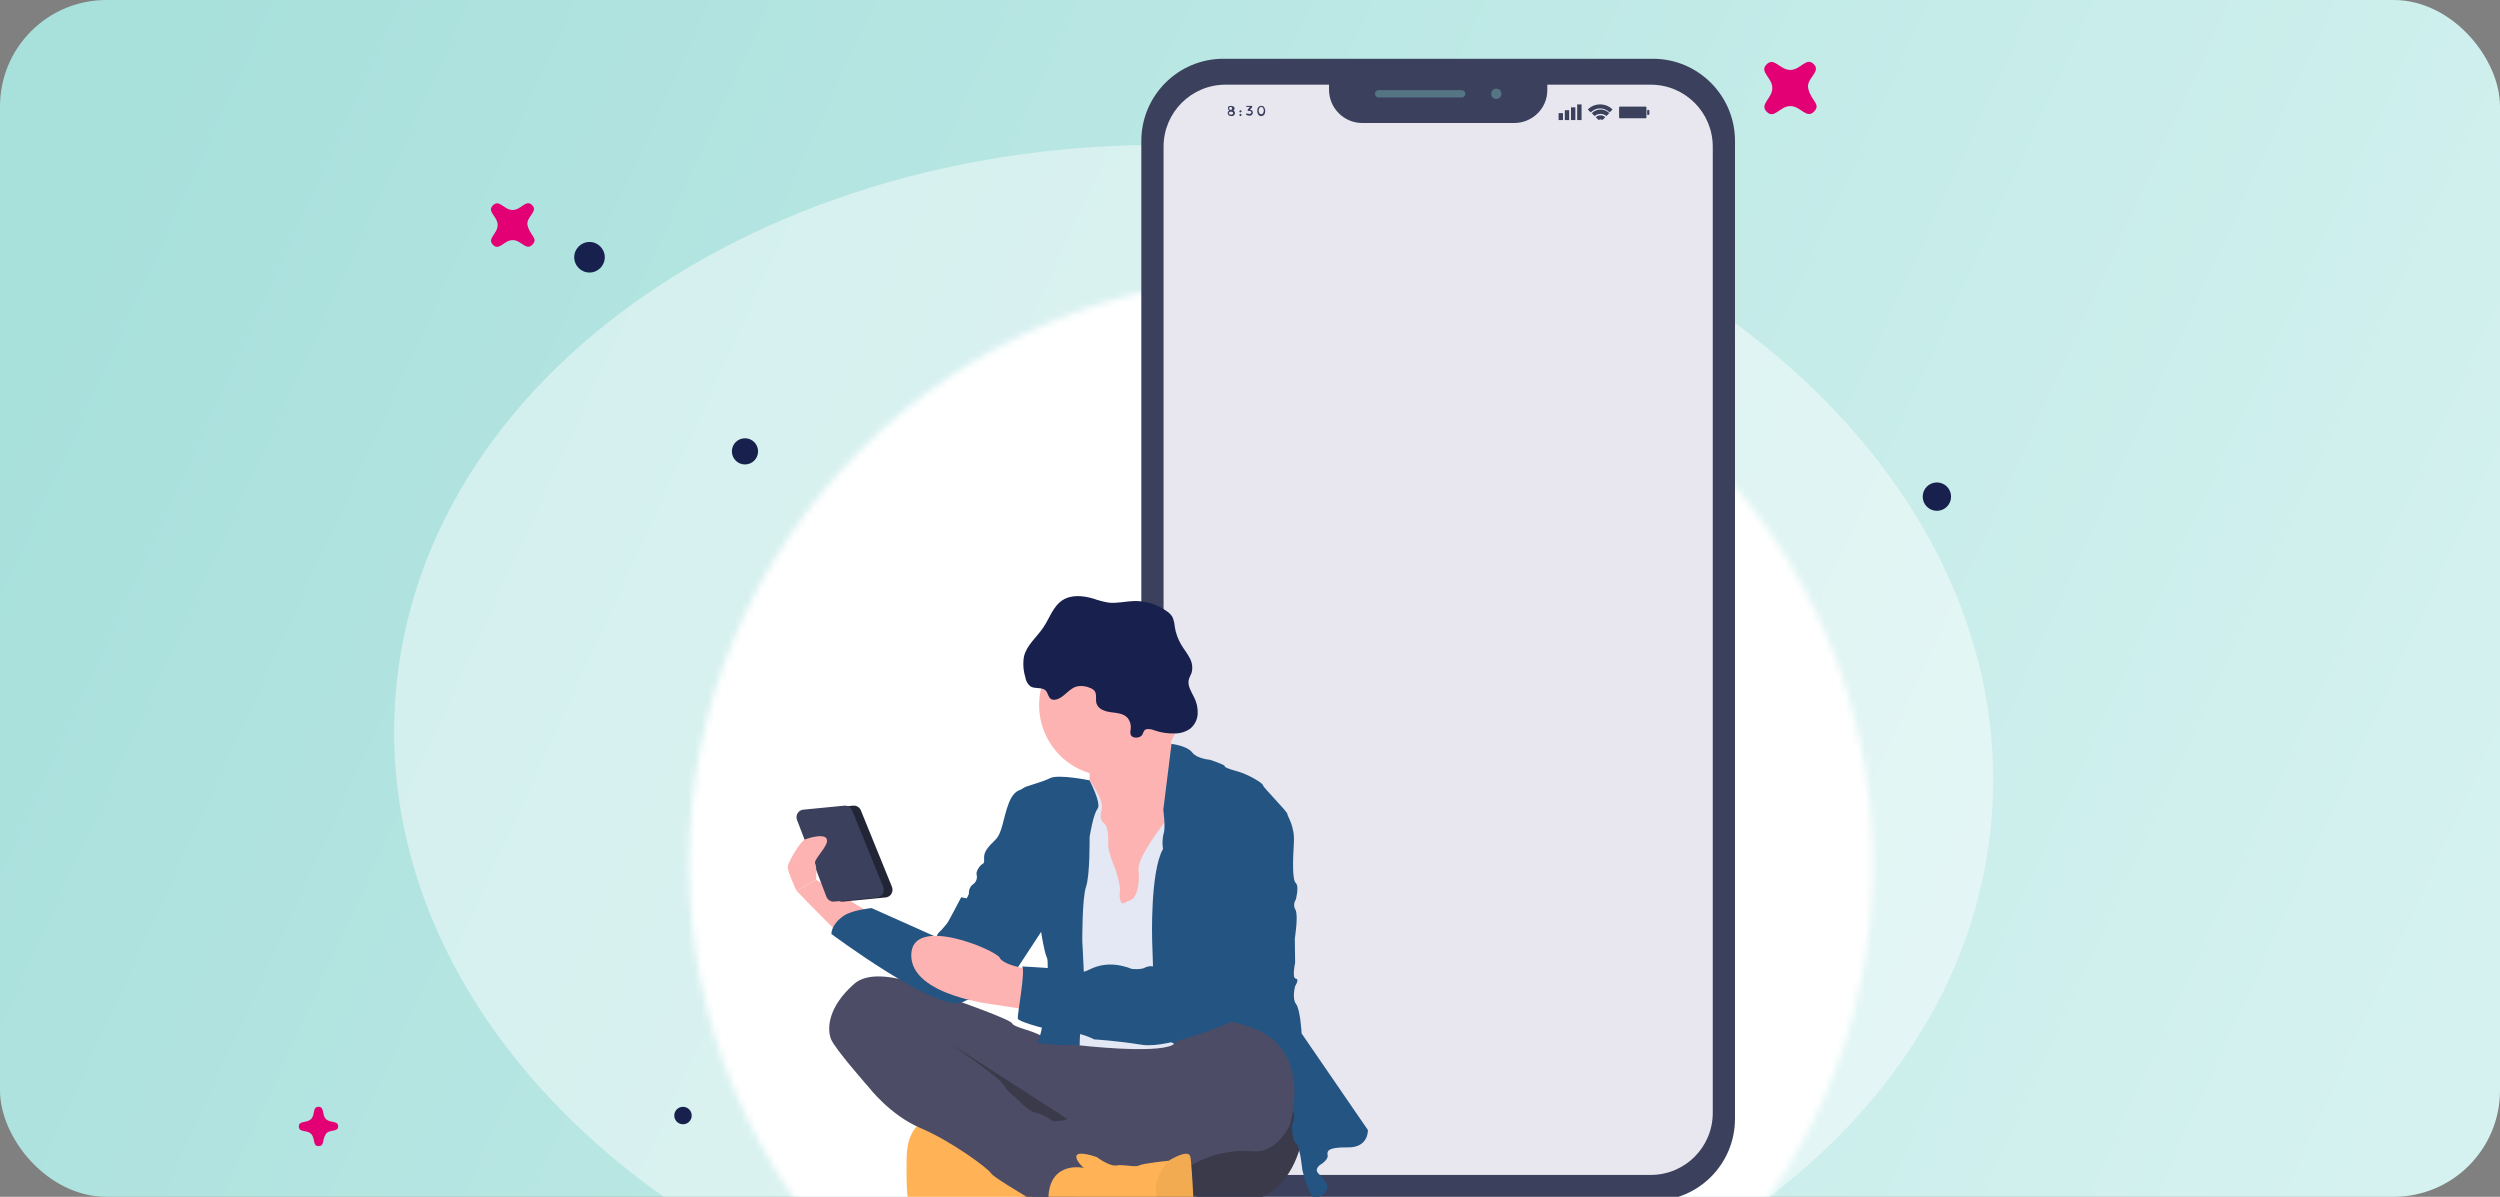
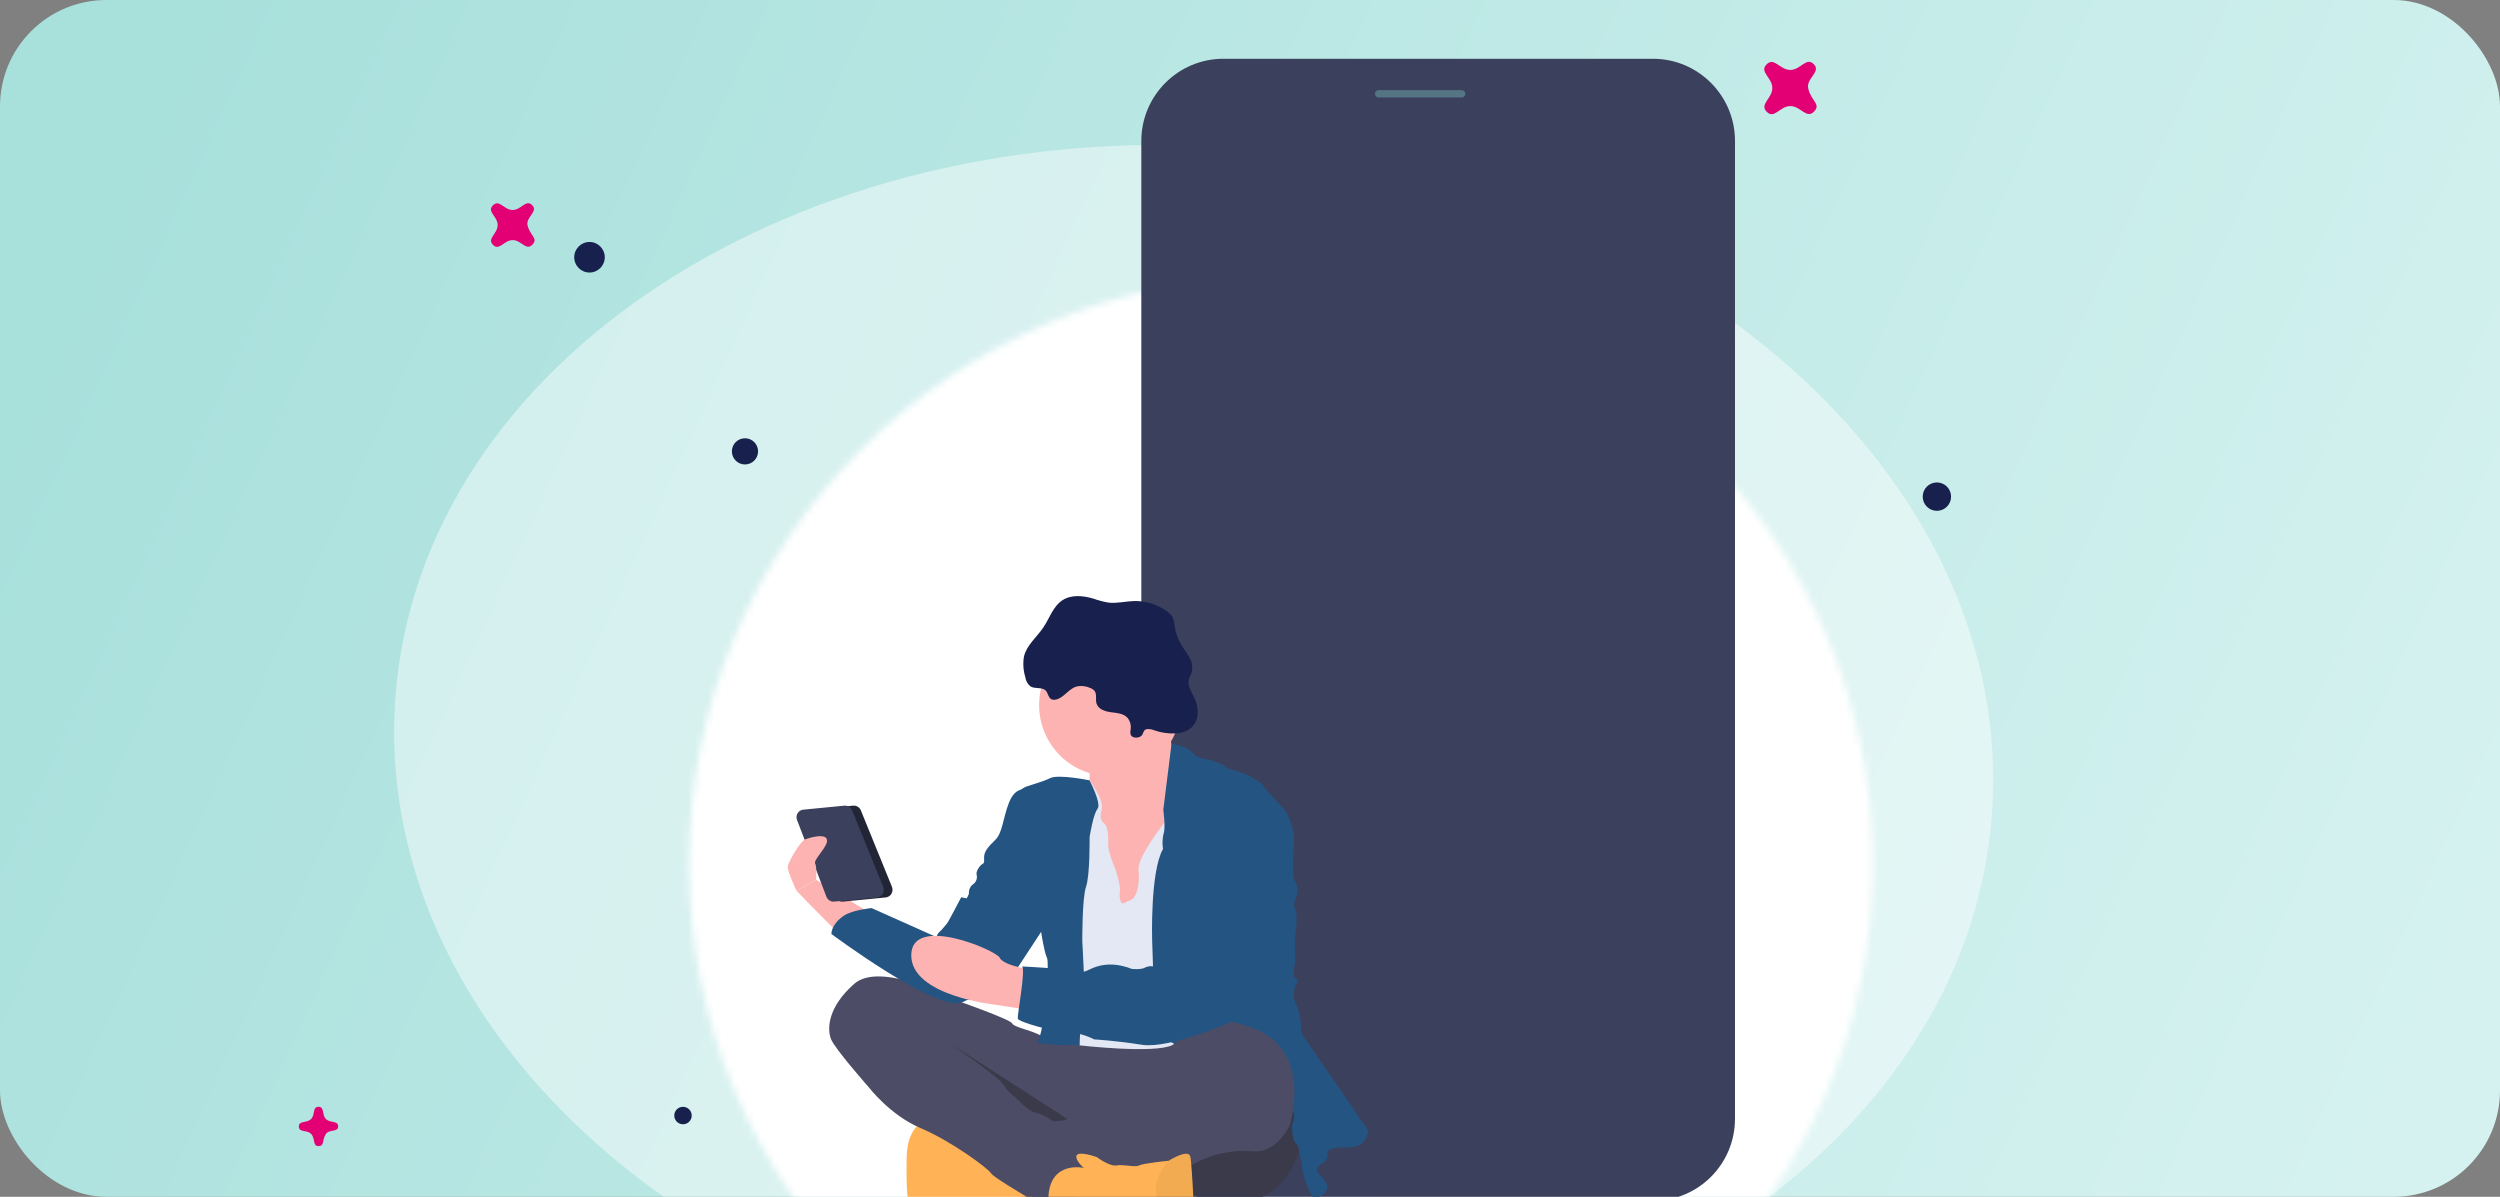
<svg xmlns="http://www.w3.org/2000/svg" width="376" height="180" viewBox="0 0 376 180" fill="none">
  <rect x="0" y="0" width="376" height="180" fill="#808080" stroke="none" />
  <g clip-path="url(#clip0_16_4093)">
    <path d="M0 0H376V181H0V0Z" fill="url(#paint0_linear_16_4093)" />
    <g clip-path="url(#clip1_16_4093)">
      <mask id="mask0_16_4093" style="mask-type:alpha" maskUnits="userSpaceOnUse" x="33" y="-5" width="277" height="189">
        <rect x="33.131" y="-4.887" width="276.396" height="188.422" fill="#C4C4C4" />
      </mask>
      <g mask="url(#mask0_16_4093)">
        <path opacity="0.45" d="M172.887 205.143C239.195 209.957 295.922 172.908 299.589 122.392C303.256 71.877 252.476 27.023 186.168 22.209C119.86 17.396 63.134 54.445 59.466 104.96C55.799 155.476 106.579 200.33 172.887 205.143Z" fill="white" />
      </g>
      <mask id="mask1_16_4093" style="mask-type:alpha" maskUnits="userSpaceOnUse" x="103" y="41" width="179" height="178">
        <path d="M192.645 218.359C241.811 218.359 281.668 178.766 281.668 129.926C281.668 81.086 241.811 41.493 192.645 41.493C143.479 41.493 103.622 81.086 103.622 129.926C103.622 178.766 143.479 218.359 192.645 218.359Z" fill="white" />
      </mask>
      <g mask="url(#mask1_16_4093)">
        <rect x="90.905" y="-7.513" width="202.865" height="191.048" fill="white" />
      </g>
      <path d="M291.309 76.828C292.487 76.828 293.442 75.872 293.442 74.694C293.442 73.516 292.487 72.56 291.309 72.56C290.13 72.56 289.175 73.516 289.175 74.694C289.175 75.872 290.13 76.828 291.309 76.828Z" fill="#18214D" />
      <path d="M102.722 169.092C103.447 169.092 104.035 168.504 104.035 167.778C104.035 167.053 103.447 166.465 102.722 166.465C101.997 166.465 101.409 167.053 101.409 167.778C101.409 168.504 101.997 169.092 102.722 169.092Z" fill="#18214D" />
      <path d="M112.045 69.855C113.133 69.855 114.014 68.973 114.014 67.885C114.014 66.797 113.133 65.915 112.045 65.915C110.957 65.915 110.075 66.797 110.075 67.885C110.075 68.973 110.957 69.855 112.045 69.855Z" fill="#18214D" />
      <path d="M88.661 40.989C89.93 40.989 90.959 39.96 90.959 38.691C90.959 37.422 89.93 36.393 88.661 36.393C87.392 36.393 86.363 37.422 86.363 38.691C86.363 39.96 87.392 40.989 88.661 40.989Z" fill="#18214D" />
      <path d="M272.811 16.803C271.684 17.935 270.838 15.954 269.261 15.954C267.683 15.954 266.838 17.992 265.71 16.803C264.583 15.671 266.556 14.822 266.556 13.236C266.556 11.651 264.527 10.802 265.71 9.67C266.838 8.537 267.683 10.519 269.261 10.519C270.838 10.519 271.684 8.481 272.811 9.67C273.938 10.802 271.571 11.821 271.966 13.35C272.416 15.218 273.938 15.671 272.811 16.803Z" fill="#E20074" />
      <path d="M47.903 172.374C46.983 172.374 47.443 171.192 46.786 170.536C46.13 169.879 44.948 170.372 44.948 169.42C44.948 168.501 46.13 168.96 46.786 168.304C47.443 167.647 46.951 166.465 47.903 166.465C48.855 166.465 48.362 167.647 49.019 168.304C49.675 168.96 50.857 168.468 50.857 169.42C50.857 170.339 49.445 169.781 48.986 170.602C48.395 171.553 48.822 172.374 47.903 172.374Z" fill="#E20074" />
      <path d="M80.054 36.818C79.116 37.762 78.412 36.11 77.099 36.11C75.785 36.11 75.082 37.809 74.144 36.818C73.205 35.874 74.847 35.167 74.847 33.846C74.847 32.525 73.158 31.817 74.144 30.874C75.129 29.93 75.785 31.581 77.099 31.581C78.412 31.581 79.116 29.883 80.054 30.874C80.992 31.817 79.022 32.666 79.35 33.94C79.772 35.497 80.992 35.874 80.054 36.818Z" fill="#E20074" />
      <path d="M248.611 180.602H183.989C177.192 180.602 171.656 175.113 171.656 168.251V21.19C171.656 14.383 177.192 8.839 183.989 8.839H248.611C255.407 8.839 260.943 14.383 260.943 21.19V168.251C260.943 175.113 255.407 180.602 248.611 180.602Z" fill="#3B405D" />
-       <path d="M248.282 176.706H184.318C179.166 176.706 175 172.534 175 167.374V22.069C175 16.909 179.166 12.737 184.318 12.737L248.282 12.737C253.434 12.737 257.6 16.909 257.6 22.069V167.374C257.6 172.534 253.434 176.706 248.282 176.706Z" fill="#E8E7EF" />
      <path d="M184.757 16.032C184.867 15.977 184.976 15.922 185.141 15.922C185.305 15.922 185.415 15.977 185.524 16.032C185.634 16.087 185.689 16.197 185.689 16.306C185.689 16.416 185.634 16.526 185.524 16.636C185.689 16.745 185.744 16.855 185.744 17.02C185.744 17.13 185.689 17.239 185.579 17.349C185.47 17.459 185.36 17.459 185.196 17.459C185.031 17.459 184.867 17.404 184.812 17.349C184.702 17.239 184.647 17.13 184.647 17.02C184.647 16.855 184.702 16.745 184.867 16.636C184.757 16.526 184.702 16.471 184.702 16.306C184.702 16.142 184.647 16.087 184.757 16.032ZM184.922 17.185C184.976 17.239 185.031 17.239 185.141 17.239C185.25 17.239 185.305 17.239 185.36 17.185C185.415 17.13 185.47 17.075 185.47 17.02C185.47 16.965 185.415 16.855 185.36 16.855C185.305 16.8 185.25 16.8 185.141 16.8C185.086 16.8 184.976 16.8 184.922 16.855C184.867 16.91 184.812 16.965 184.812 17.02C184.812 17.075 184.867 17.13 184.922 17.185ZM184.922 16.471C184.976 16.526 185.031 16.526 185.086 16.526C185.141 16.526 185.196 16.526 185.25 16.471C185.305 16.416 185.305 16.361 185.305 16.306C185.305 16.251 185.305 16.197 185.25 16.142C185.196 16.087 185.141 16.087 185.086 16.087C185.031 16.087 184.976 16.087 184.922 16.142C184.867 16.197 184.867 16.251 184.867 16.306C184.867 16.361 184.867 16.416 184.922 16.471Z" fill="#3B405D" />
      <path d="M186.456 16.854C186.401 16.799 186.401 16.799 186.401 16.744C186.401 16.689 186.401 16.689 186.456 16.634C186.511 16.579 186.511 16.579 186.566 16.579C186.621 16.579 186.675 16.579 186.675 16.634C186.73 16.689 186.73 16.689 186.73 16.744C186.73 16.799 186.73 16.854 186.675 16.854C186.621 16.909 186.621 16.909 186.566 16.909C186.511 16.909 186.456 16.909 186.456 16.854ZM186.456 17.403C186.401 17.348 186.401 17.348 186.401 17.293C186.401 17.238 186.401 17.238 186.456 17.183C186.511 17.128 186.511 17.128 186.566 17.128C186.621 17.128 186.675 17.128 186.675 17.183C186.675 17.238 186.73 17.238 186.73 17.293C186.73 17.348 186.73 17.348 186.675 17.403C186.621 17.458 186.621 17.458 186.566 17.458C186.511 17.458 186.456 17.403 186.456 17.403Z" fill="#3B405D" />
      <path d="M187.443 16.139V15.92H188.32V16.139L187.992 16.524C188.156 16.524 188.211 16.578 188.32 16.633C188.375 16.688 188.43 16.798 188.43 16.908C188.43 17.073 188.375 17.182 188.266 17.292C188.156 17.402 188.046 17.402 187.882 17.402C187.718 17.402 187.553 17.347 187.389 17.237L187.498 17.018C187.608 17.128 187.772 17.128 187.882 17.128C187.992 17.128 188.046 17.128 188.101 17.073C188.156 17.018 188.211 16.963 188.211 16.908C188.211 16.853 188.156 16.743 188.101 16.743C188.046 16.688 187.937 16.688 187.827 16.688C187.772 16.688 187.718 16.688 187.663 16.688V16.469L187.992 16.084H187.443V16.139Z" fill="#3B405D" />
      <path d="M189.251 17.238C189.142 17.073 189.087 16.909 189.087 16.689C189.087 16.47 189.142 16.25 189.251 16.14C189.361 15.975 189.525 15.921 189.69 15.921C189.854 15.921 190.074 15.975 190.128 16.14C190.238 16.305 190.293 16.47 190.293 16.689C190.293 16.909 190.238 17.128 190.128 17.238C190.019 17.403 189.854 17.458 189.69 17.458C189.525 17.458 189.361 17.403 189.251 17.238ZM189.416 16.25C189.361 16.36 189.306 16.47 189.306 16.634C189.306 16.799 189.361 16.963 189.416 17.018C189.471 17.128 189.58 17.183 189.69 17.183C189.799 17.183 189.909 17.128 189.964 17.018C190.019 16.909 190.074 16.799 190.074 16.634C190.074 16.47 190.019 16.305 189.964 16.25C189.909 16.14 189.799 16.085 189.69 16.085C189.58 16.085 189.471 16.14 189.416 16.25Z" fill="#3B405D" />
      <path d="M235.072 17.019H234.414V18.061H235.072V17.019Z" fill="#3B405D" />
-       <path d="M236.004 16.578H235.347V18.061H236.004V16.578Z" fill="#3B405D" />
      <path d="M236.936 16.139H236.278V18.061H236.936V16.139Z" fill="#3B405D" />
      <path d="M237.868 15.7H237.21V18.061H237.868V15.7Z" fill="#3B405D" />
      <path d="M239.238 16.909C239.622 16.524 240.115 16.305 240.663 16.305C241.211 16.305 241.705 16.524 242.088 16.909L242.527 16.469C242.034 15.975 241.376 15.701 240.663 15.701C239.951 15.701 239.293 15.975 238.8 16.469L239.238 16.909Z" fill="#3B405D" />
      <path d="M239.841 17.458C240.06 17.238 240.389 17.129 240.718 17.129C241.047 17.129 241.376 17.238 241.595 17.458L242.033 17.019C241.704 16.689 241.266 16.47 240.718 16.47C240.225 16.47 239.731 16.689 239.402 17.019L239.841 17.458Z" fill="#3B405D" />
      <path d="M240.444 18.062C240.499 18.007 240.609 17.952 240.718 17.952C240.828 17.952 240.938 18.007 240.992 18.062L241.431 17.622C241.267 17.458 240.992 17.348 240.718 17.348C240.444 17.348 240.17 17.458 240.006 17.622L240.444 18.062Z" fill="#3B405D" />
      <path d="M247.514 17.788H243.622C243.568 17.788 243.513 17.733 243.513 17.678V16.141C243.513 16.086 243.568 16.031 243.622 16.031H247.514C247.569 16.031 247.623 16.086 247.623 16.141V17.678C247.623 17.733 247.569 17.788 247.514 17.788Z" fill="#3B405D" />
      <path d="M247.898 17.294H247.843C247.788 17.294 247.733 17.239 247.733 17.184V16.636C247.733 16.581 247.788 16.526 247.843 16.526H247.953C248.007 16.526 248.062 16.581 248.062 16.636V17.184C248.062 17.239 248.007 17.294 247.898 17.294Z" fill="#3B405D" />
      <path d="M227.729 18.5H204.873C202.132 18.5 199.885 16.249 199.885 13.505V11.473L232.716 11.473V13.559C232.716 16.304 230.469 18.5 227.729 18.5Z" fill="#3B405D" />
      <path d="M219.835 13.559L207.34 13.559C207.037 13.559 206.791 13.805 206.791 14.108C206.791 14.411 207.037 14.657 207.34 14.657L219.835 14.657C220.138 14.657 220.384 14.411 220.384 14.108C220.384 13.805 220.138 13.559 219.835 13.559Z" fill="#557584" />
-       <path d="M225.81 14.108C225.81 14.548 225.481 14.877 225.043 14.877C224.604 14.877 224.275 14.548 224.275 14.108C224.275 13.669 224.604 13.34 225.043 13.34C225.481 13.34 225.81 13.669 225.81 14.108Z" fill="#557584" />
      <path d="M195.776 171.557C195.776 171.557 194.476 179.445 187.863 180.61C181.251 181.775 159.175 181.545 159.175 181.545C159.175 181.545 146.551 179.721 141.988 169.038C137.425 158.355 134.489 154.099 138.419 153.915C142.35 153.731 163.432 161.068 164.64 161.15C165.848 161.232 196.943 144.908 195.776 171.557Z" fill="#3B3A4B" />
      <path d="M136.578 180.34C136.783 180.845 137.12 181.285 137.555 181.613C137.989 181.942 138.504 182.146 139.045 182.204C139.313 182.221 139.582 182.206 139.846 182.158C142.268 181.74 147.947 180.759 149.951 181.137C151.154 181.356 153.382 181.024 154.967 180.728C156.023 180.529 156.798 180.34 156.798 180.34C156.798 180.34 154.932 174.132 154.702 173.948C154.473 173.764 146.316 168.839 146.316 168.839L139.861 168.374C138.992 168.504 138.207 168.966 137.669 169.662C136.991 170.489 136.404 171.843 136.364 174.066C136.257 179.538 136.578 180.34 136.578 180.34Z" fill="#FFB356" />
      <path d="M124.99 156.296C125.591 157.788 130.669 163.531 130.669 163.531C130.669 163.531 133.881 167.73 138.449 169.661C143.018 171.593 148.646 175.731 149.064 176.477C149.334 176.957 152.975 179.154 155.534 180.661L156.11 180.998L157.38 181.739L158.053 182.122C158.053 182.122 159.613 180.871 161.168 179.609C162.723 178.347 164.227 177.11 164.227 177.054C164.227 176.998 164.879 175.327 164.736 175.235C164.594 175.143 164.344 174.541 163.752 173.79C163.128 172.957 162.316 172.284 161.382 171.828C160.03 171.132 158.953 170 158.323 168.614C158.323 168.614 158.119 168.466 157.813 168.267C157.179 167.83 156.47 167.513 155.723 167.332C154.703 167.204 152.786 165.104 152.786 165.104C152.04 164.618 151.419 163.963 150.971 163.193C150.461 162.172 143.257 157.195 142.589 156.735L160.097 168.006L164.288 170.704L170.299 165.993L179.751 156.659L176.631 156.516C172.042 156.317 163.885 156.005 162.865 156.24C162.03 156.433 161.169 156.489 160.316 156.408C160.316 156.408 157.991 156.511 156.452 155.698C154.912 154.886 152.49 154.503 152.21 153.9C151.929 153.297 143.691 150.405 143.691 150.405C143.691 150.405 132.474 144.433 128.462 147.978C124.449 151.524 124.383 154.794 124.99 156.296Z" fill="#4D4C66" />
      <path d="M161.172 122.041L162.615 126.848L164.481 137.674L171.328 138.139L173.286 134.869L175.264 131.579C175.264 131.579 176.497 127.206 177.385 122.976C178.165 119.231 178.68 115.593 177.828 115.2C177.068 114.852 176.574 113.59 176.248 112.231C176.207 112.068 176.171 111.894 176.141 111.72C175.912 110.572 175.759 109.41 175.682 108.241C175.682 108.241 161.34 107.495 163.344 113.422C163.701 114.434 163.884 115.5 163.884 116.574C163.884 116.85 163.884 117.121 163.833 117.376C163.734 118.295 163.446 119.184 162.988 119.987C162.53 120.789 161.912 121.488 161.172 122.041Z" fill="#FDB3B1" />
      <path d="M158.195 121.248L158.705 129.423L159.868 136.376L161.173 139.6L162.34 157.216C162.34 157.216 173.557 158.519 176.3 157.191C176.502 157.113 176.678 156.98 176.809 156.808C180.108 151.816 179.027 137.357 179.027 137.357L180.281 128.023L179.445 123.18L177.406 122.965L175.846 122.796C175.846 122.796 175.494 123.231 174.984 123.905C173.603 125.729 171.064 129.326 171.237 130.823C171.466 132.866 170.956 134.977 170.161 135.303C169.366 135.63 168.718 136.192 168.581 135.63C168.382 135.159 168.333 134.639 168.438 134.139C168.581 133.342 167.831 130.915 167.831 130.915C167.831 130.915 166.577 128.069 166.669 126.858C166.761 125.647 166.531 124.242 166.159 123.915C165.787 123.588 165.272 123.261 165.69 121.77C166.108 120.278 163.854 117.371 163.854 117.371L158.195 121.248Z" fill="#E3E8F4" />
      <path d="M176.196 111.878C176.196 111.878 178.547 112.169 179.291 113.15C180.035 114.131 181.993 114.274 181.993 114.274C181.993 114.274 184.226 115.02 184.18 115.204C184.134 115.388 184.833 115.674 186.22 116.047C187.606 116.42 189.946 117.774 189.946 118.091C189.946 118.407 193.622 122.055 193.622 122.428C193.622 122.801 194.739 124.201 194.601 126.674C194.464 129.147 194.321 132.294 194.882 132.805C195.442 133.316 194.882 135.323 194.882 135.323C194.731 135.542 194.646 135.8 194.638 136.065C194.63 136.331 194.699 136.593 194.836 136.82C195.3 137.658 194.739 141.158 194.739 141.158L194.79 144.801C194.79 144.801 194.28 147.085 194.882 147.182C195.483 147.279 194.79 148.301 194.79 148.301C194.79 148.301 194.28 150.165 194.927 151.008C195.575 151.851 195.764 155.438 195.764 155.438L205.731 169.953C205.731 169.953 205.874 172.615 202.708 172.569C199.541 172.523 199.582 173.177 199.679 173.78C199.776 174.382 198.792 175.041 198.792 175.041C198.792 175.041 197.538 175.695 198.282 176.487C199.027 177.279 201.168 179.103 197.63 180.314C197.213 179.738 196.87 179.111 196.61 178.449C196.31 177.626 196.061 176.785 195.866 175.93C195.866 175.93 195.539 172.38 194.887 171.915C194.234 171.45 194.326 169.207 194.326 169.207C194.326 169.207 195.259 167.388 193.954 166.652C192.649 165.917 173.744 155.412 173.744 155.412L173.285 141.454C173.285 141.454 172.959 131.139 174.917 127.685C174.789 126.909 174.82 126.115 175.008 125.351C175.335 124.513 174.962 121.805 174.962 121.805L176.196 111.878Z" fill="#235482" />
      <path d="M163.853 117.36C163.853 117.36 159.173 116.395 157.914 117.044C156.655 117.692 154.187 118.214 153.835 118.576C153.483 118.939 152.53 118.668 151.694 120.865C150.858 123.062 150.761 125.295 149.69 126.322C148.62 127.349 148.059 128.049 148.013 128.794C147.967 129.54 148.156 129.729 147.733 129.964C147.309 130.199 146.713 131.175 146.896 131.548C147.08 131.921 156.583 140.137 156.583 140.137C156.583 140.137 157.047 143.263 157.47 144.055C157.894 144.847 157.001 155.77 156.068 156.516C155.135 157.262 162.36 157.196 162.36 157.196C162.36 157.196 162.686 150.043 162.961 149.66C163.237 149.277 162.778 141.628 162.778 141.628C162.778 141.628 162.732 135.099 163.339 133.372C163.945 131.645 163.874 125.903 163.874 125.903C163.874 125.903 164.409 122.459 165.062 121.657C165.714 120.855 163.853 117.36 163.853 117.36Z" fill="#235482" />
      <path d="M156.282 106.033C156.28 108.773 157.328 111.408 159.208 113.396C161.088 115.384 163.658 116.574 166.388 116.719C169.117 116.864 171.798 115.954 173.878 114.176C175.958 112.399 177.277 109.889 177.565 107.165C177.852 104.441 177.085 101.71 175.423 99.536C173.76 97.362 171.328 95.91 168.629 95.48C165.929 95.05 163.168 95.674 160.914 97.224C158.661 98.774 157.087 101.132 156.517 103.811C156.361 104.541 156.282 105.286 156.282 106.033Z" fill="#FDB3B1" />
      <path d="M128.055 142.173C127.938 142.268 122.625 136.92 119.792 133.967L122.746 132.326L138.175 141.83L128.055 142.173Z" fill="#FDB3B1" />
      <path d="M149.436 130.781L146.887 131.573C146.952 131.831 146.938 132.102 146.847 132.352C146.756 132.602 146.593 132.818 146.377 132.973C146.155 133.128 145.978 133.34 145.865 133.586C145.751 133.832 145.704 134.103 145.73 134.373C145.73 134.373 145.449 135.395 144.797 135.635C144.144 135.875 143.726 137.408 143.726 137.408L141.585 139.881C141.585 139.881 140.789 140.535 140.932 140.862C141.075 141.189 140.091 141.281 140.091 141.281L140.601 149.588L145.026 150.431L147.774 150.15L150.007 149.312L151.965 148.142L152.847 145.858L156.762 139.881L149.436 130.781Z" fill="#235482" />
      <path d="M144.562 150.792C148.137 149.627 151.711 142.747 153.642 136.804L144.562 134.952C141.083 141.641 142.287 138.887 141.045 141.027L131.085 136.574C131.085 136.574 128.18 136.861 126.918 137.721C124.949 139.059 125.045 140.473 125.045 140.473C125.045 140.473 140.624 152.073 144.562 150.792Z" fill="#235482" />
      <path d="M137.053 143.646C137.002 149.807 149.717 151.115 149.717 151.115L152.965 151.626L154.423 151.856L155.03 145.837C155.03 145.837 154.362 145.735 153.531 145.541C152.297 145.255 150.701 144.759 150.37 144.06C149.834 142.9 137.089 137.484 137.053 143.646Z" fill="#FDB3B1" />
      <path d="M170.038 110.453C169.985 110.233 169.985 110.003 170.038 109.784C170.096 109.469 170.087 109.145 170.01 108.834C169.934 108.523 169.792 108.232 169.594 107.98C168.998 107.3 167.994 107.239 167.096 107.122C166.199 107.004 165.169 106.667 164.914 105.798C164.731 105.175 165.011 104.414 164.613 103.903C164.427 103.694 164.187 103.54 163.92 103.458C163.267 103.163 162.534 103.098 161.84 103.275C160.647 103.663 159.933 105.063 158.694 105.236C158.507 105.273 158.313 105.252 158.138 105.175C157.669 104.94 157.629 104.261 157.292 103.877C156.726 103.28 155.65 103.668 154.962 103.223C154.545 102.874 154.275 102.38 154.208 101.839C153.899 100.837 153.829 99.777 154.004 98.743C154.406 97.011 155.956 95.82 156.94 94.334C157.863 92.954 158.383 91.207 159.765 90.292C161.146 89.378 162.926 89.582 164.491 90.047C165.211 90.304 165.951 90.499 166.704 90.63C167.963 90.783 169.227 90.441 170.492 90.4C172.284 90.342 174.045 90.881 175.498 91.932C175.826 92.147 176.104 92.429 176.314 92.76C176.524 93.23 176.649 93.733 176.681 94.247C176.83 95.211 177.164 96.138 177.665 96.975C178.053 97.634 178.547 98.227 178.899 98.906C179.292 99.572 179.413 100.365 179.235 101.119C179.113 101.502 178.879 101.849 178.787 102.243C178.583 103.152 179.179 104.026 179.587 104.863C179.984 105.63 180.172 106.489 180.133 107.352C180.111 107.782 180.001 108.203 179.808 108.588C179.616 108.973 179.346 109.314 179.016 109.589C178.324 110.071 177.498 110.323 176.656 110.31C175.634 110.341 174.615 110.187 173.648 109.855C173.291 109.696 172.9 109.627 172.511 109.656C171.965 109.768 172.037 110.1 171.802 110.504C171.491 111.045 170.288 111.153 170.038 110.453Z" fill="#18214D" />
      <path d="M152.184 170.387L155.202 180.048L155.676 181.581L157.114 181.188L160.285 180.314L174.397 176.431C176.175 176.354 177.914 175.89 179.495 175.072C182.163 173.574 185.216 172.907 188.265 173.156C190.131 173.33 192.206 172.523 193.929 169.335C193.929 169.335 197.839 157.763 187.969 154.447C178.098 151.131 177.624 156.209 177.624 156.209L177.487 156.291C177.104 156.536 176.034 157.313 175.993 158.243C175.947 159.382 173.444 158.325 172.133 158.973C170.823 159.622 164.45 167.812 163.334 167.756C162.217 167.7 161.33 167.189 160.861 167.986L160.83 168.037C160.484 168.512 159.449 168.625 158.76 168.64C158.546 168.651 158.332 168.651 158.118 168.64L158.026 168.665L157.313 168.88L152.184 170.387Z" fill="#4D4C66" />
      <path d="M190.931 122.551C190.931 122.551 195.265 121.294 194.194 133.612C193.453 141.134 190.262 148.203 185.114 153.727C185.114 153.727 175.891 157.789 171.746 157.135C167.601 156.481 164.573 156.327 164.573 156.327C163.269 155.666 161.842 155.285 160.382 155.208C158.052 155.111 153.163 153.676 153.071 153.201C152.979 152.725 154.279 145.874 153.724 145.358C153.724 145.358 160.244 145.629 160.897 146.099C161.55 146.569 162.477 146.232 163.176 146.099C163.874 145.966 166.016 144.101 170.258 145.731C170.258 145.731 171.7 145.874 172.256 145.501C172.713 145.289 173.233 145.255 173.714 145.404C174.076 145.281 174.419 145.109 174.734 144.893C174.872 144.704 175.988 144.893 175.988 144.893C176.055 144.923 176.127 144.938 176.2 144.938C176.273 144.937 176.346 144.921 176.412 144.89C176.478 144.859 176.537 144.814 176.584 144.758C176.632 144.702 176.667 144.637 176.687 144.566C176.834 144.185 177.056 143.838 177.339 143.544C177.339 143.544 178.598 136.453 180.974 133.791C181.164 133.625 181.31 133.415 181.399 133.178C181.488 132.942 181.517 132.688 181.484 132.437C181.295 131.702 185.344 121.075 190.931 122.551Z" fill="#235482" />
      <path d="M162.524 184.11L163.411 184.621L172.399 184.851C173.407 185.465 174.473 185.978 175.581 186.383C175.728 186.427 175.878 186.46 176.029 186.48C176.864 186.549 177.702 186.564 178.538 186.526C179.226 186.526 179.756 186.48 179.756 186.48C179.756 186.48 179.333 175.123 179.012 173.927C178.859 173.355 178.104 173.478 177.36 173.764C176.802 173.993 176.263 174.266 175.749 174.581C175.749 174.581 171.935 174.954 171.329 175.281C170.722 175.608 168.999 175.092 167.928 175.281C166.857 175.47 164.946 174.019 164.946 174.019C159.73 172.292 162.667 175.511 163.039 175.654C163.039 175.654 157.941 174.484 157.681 180.028C157.42 185.571 162.524 184.11 162.524 184.11Z" fill="#FFB356" />
      <path opacity="0.05" d="M173.981 180.039C174.603 182.307 174.592 184.852 175.581 186.395C175.728 186.438 175.878 186.471 176.03 186.492C176.864 186.56 177.702 186.575 178.538 186.538C179.227 186.538 179.757 186.492 179.757 186.492C179.757 186.492 179.334 175.134 179.013 173.939C178.86 173.366 178.105 173.489 177.361 173.775C176.803 174.004 176.264 174.277 175.75 174.593C175.75 174.593 173.19 177.132 173.981 180.039Z" fill="black" />
      <path d="M122.115 121.774L128.304 121.169C128.8 121.13 129.278 121.403 129.469 121.872L134.149 133.375C134.435 134.098 133.977 134.899 133.213 134.977L126.776 135.602C126.279 135.66 125.802 135.348 125.611 134.879L121.198 123.356C120.893 122.634 121.37 121.852 122.115 121.774Z" fill="#222536" />
      <path d="M120.803 121.774L126.991 121.169C127.488 121.13 127.966 121.403 128.157 121.872L132.836 133.375C133.123 134.098 132.664 134.899 131.9 134.977L125.463 135.602C124.967 135.66 124.489 135.348 124.298 134.879L119.886 123.356C119.58 122.634 120.058 121.852 120.803 121.774Z" fill="#3B405D" />
      <path d="M119.792 133.967C119.792 133.967 118.353 130.933 118.486 130.275C118.601 129.617 120.299 126.527 121.158 126.217C122.704 125.668 124.879 125.339 124.288 126.893C123.887 127.917 122.322 129.416 122.608 129.891C122.876 130.367 122.746 132.326 122.746 132.326L119.792 133.967Z" fill="#FDB3B1" />
    </g>
  </g>
  <defs>
    <linearGradient id="paint0_linear_16_4093" x1="23.563" y1="14" x2="360.148" y2="168.178" gradientUnits="userSpaceOnUse">
      <stop stop-color="#A8E0DC" />
      <stop offset="1" stop-color="#D5F2F0" />
    </linearGradient>
    <clipPath id="clip0_16_4093">
      <rect width="376" height="180" rx="16" fill="white" />
    </clipPath>
    <clipPath id="clip1_16_4093">
      <rect width="302" height="210.087" fill="white" transform="translate(20 -15.391)" />
    </clipPath>
  </defs>
</svg>